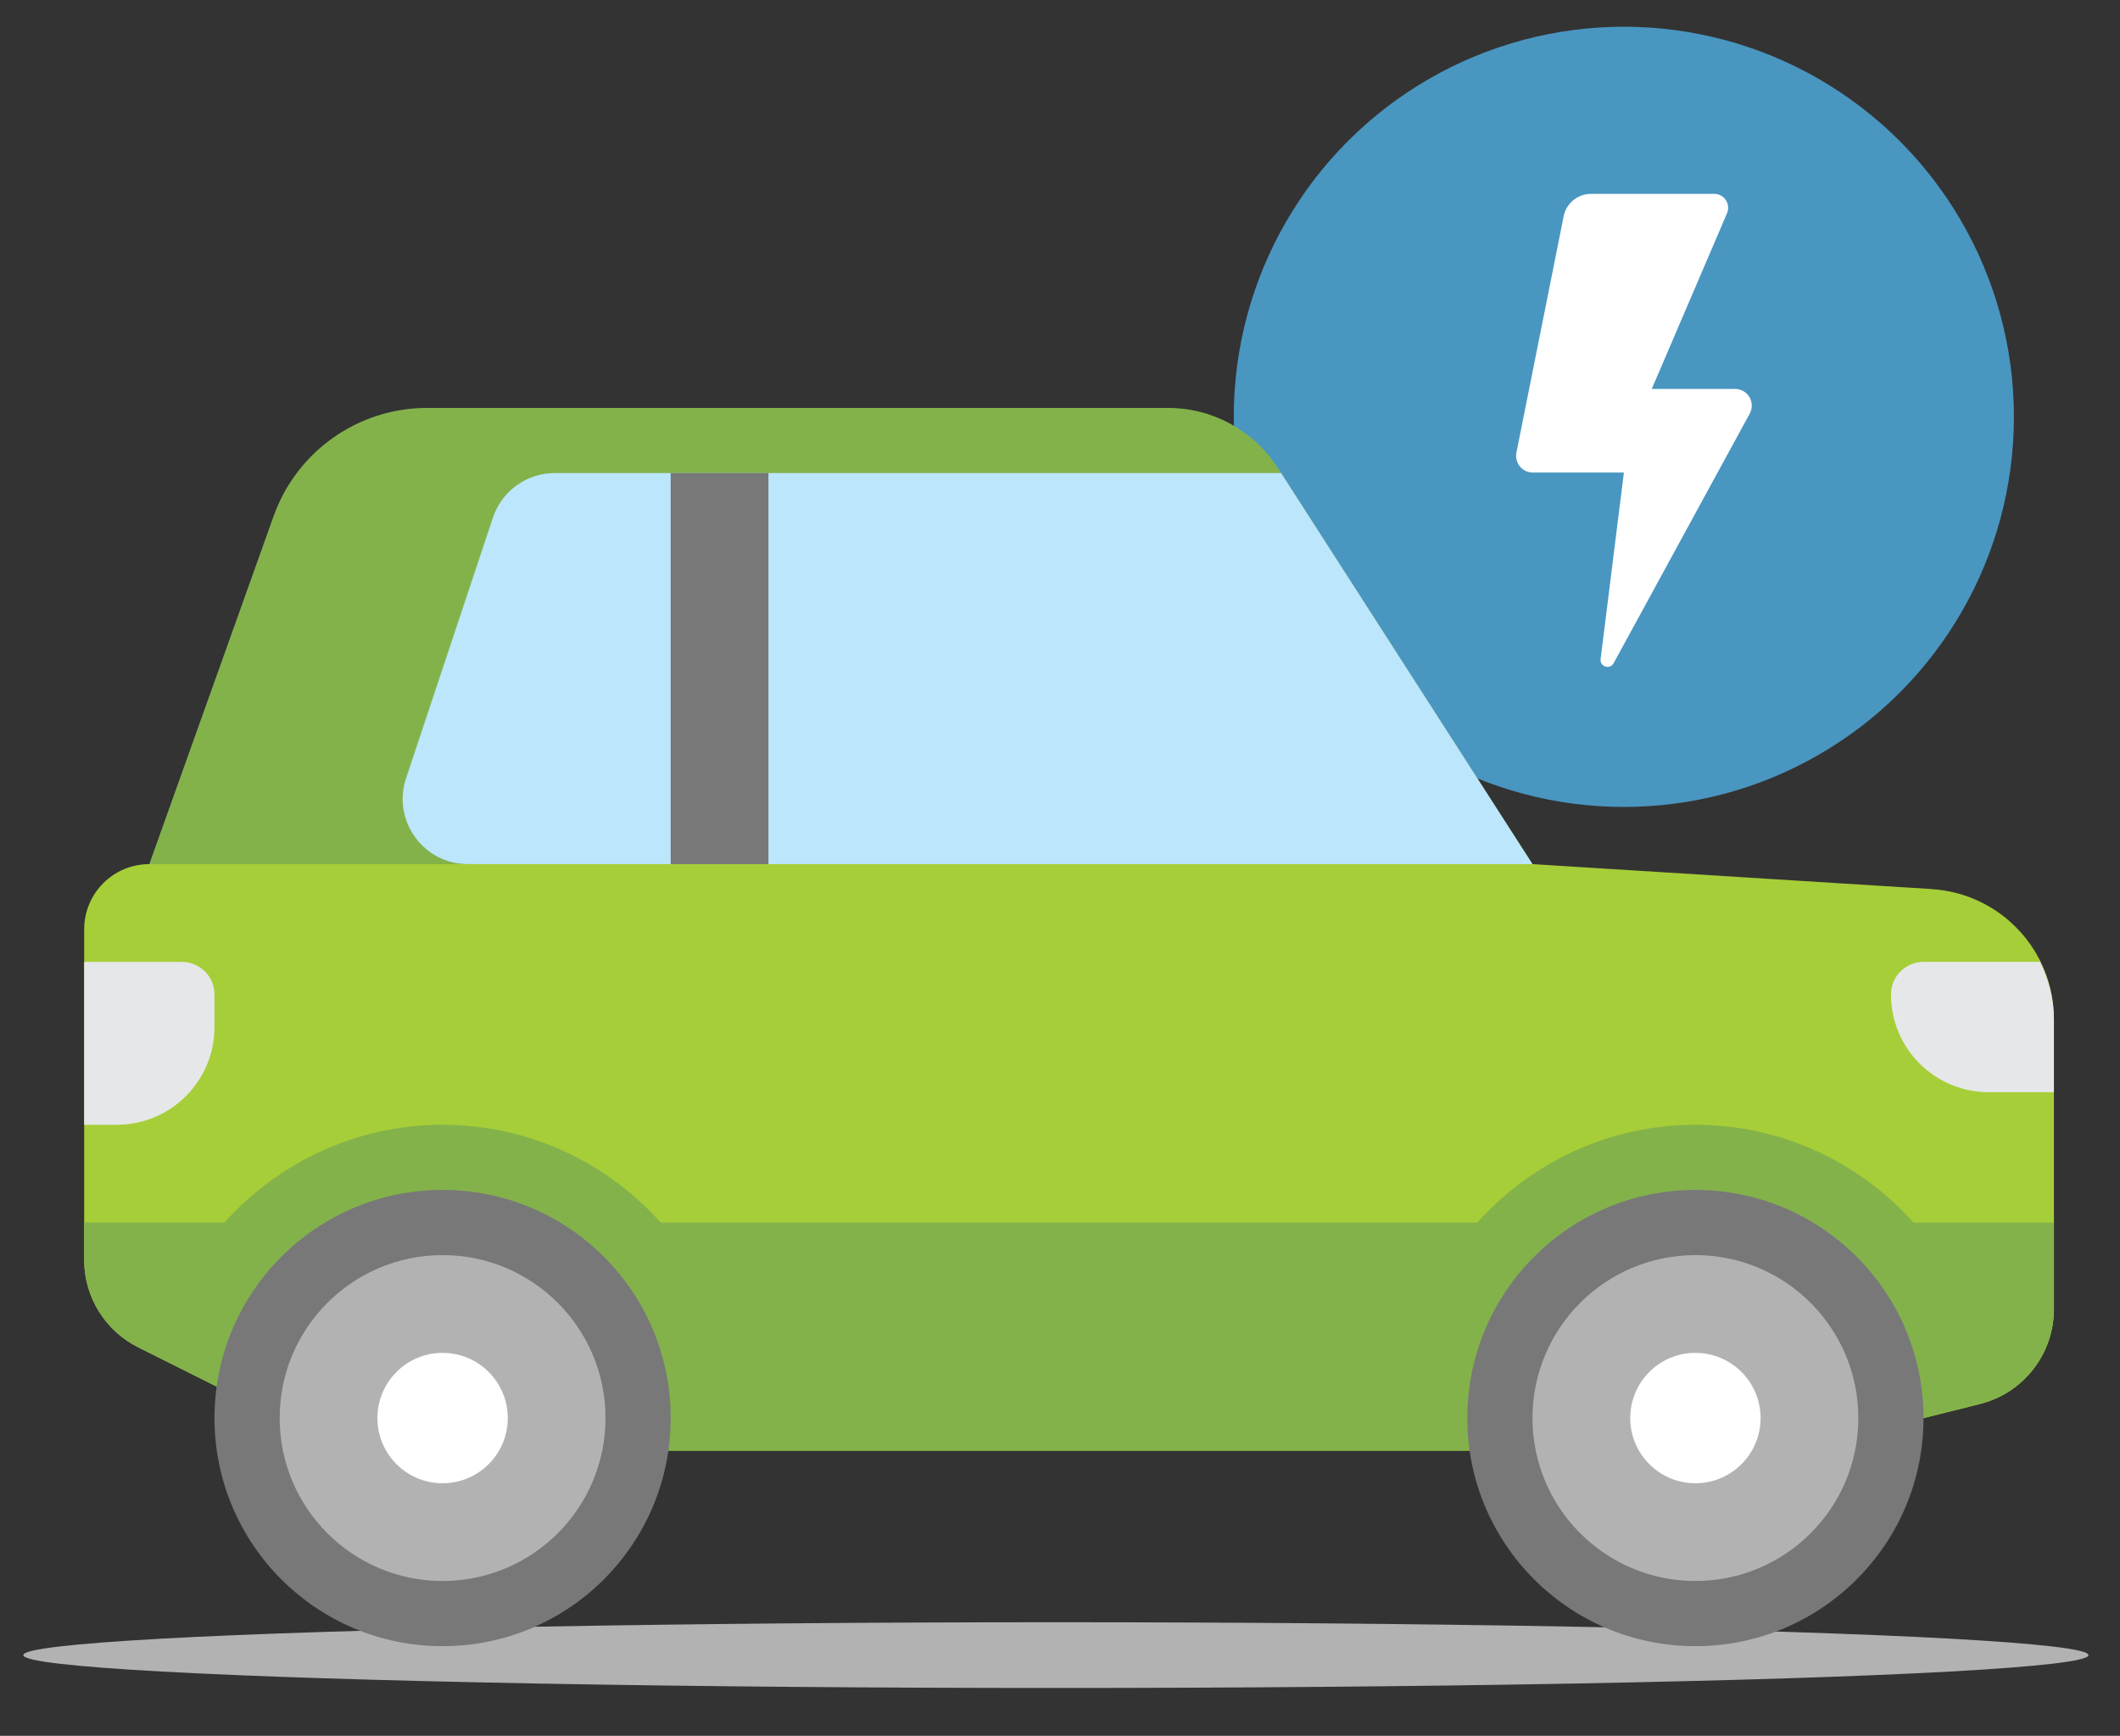
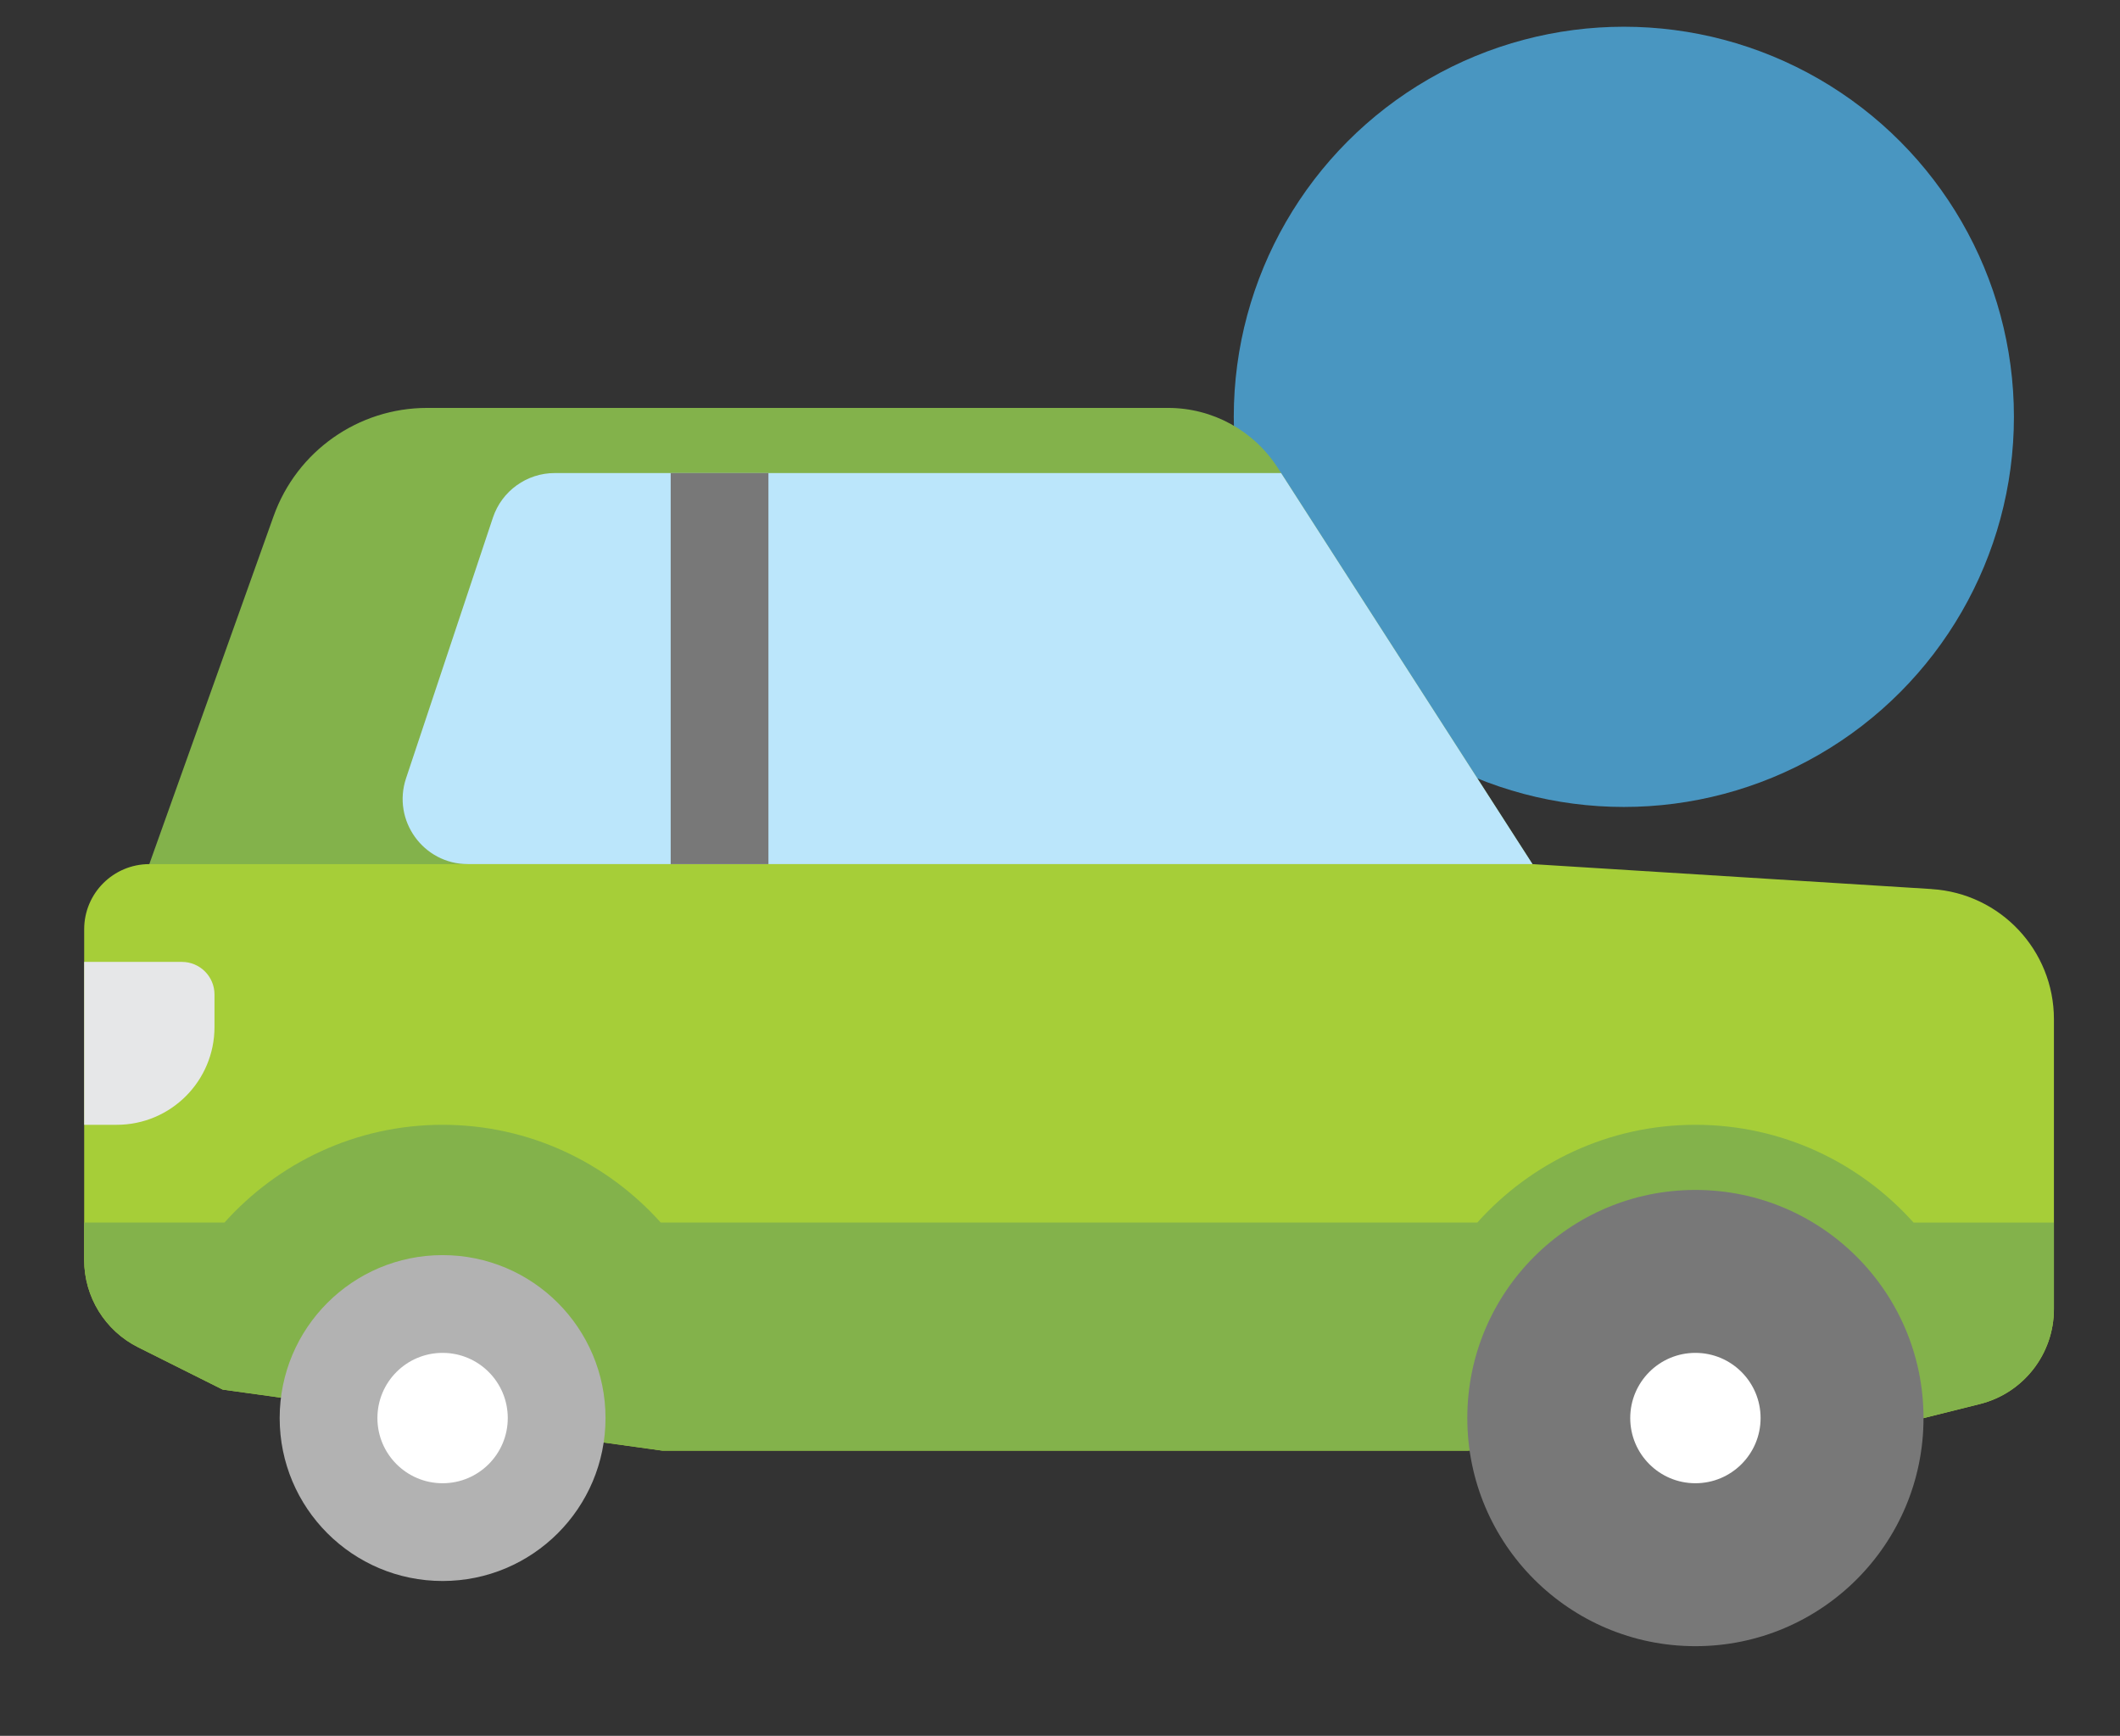
<svg xmlns="http://www.w3.org/2000/svg" id="Layer_1" viewBox="0 0 425.11 348.05">
  <rect x="0" y="0" width="425.11" height="348.05" fill="#333333" stroke="none" />
  <defs>
    <style>.cls-1{fill:#4996c1;}.cls-1,.cls-2,.cls-3,.cls-4,.cls-5,.cls-6,.cls-7,.cls-8{stroke-width:0px;}.cls-2{fill:#b2b2b2;}.cls-3{fill:#e6e7e8;}.cls-4{fill:#bbe6fb;}.cls-5{fill:#fff;}.cls-6{fill:#787878;}.cls-7{fill:#a6ce38;}.cls-8{fill:#83b24b;}</style>
  </defs>
-   <ellipse class="cls-2" cx="211.73" cy="331.86" rx="207.06" ry="6.59" />
  <circle class="cls-1" cx="325.62" cy="83.58" r="78.22" />
-   <path class="cls-5" d="m313.55,43.37l-9.47,47.37c-.41,2.07,1.17,4.01,3.29,4.01h18.26l-4.67,37.39c-.19,1.53,1.87,2.2,2.61.84l27.29-50.04c1.22-2.23-.4-4.96-2.94-4.96h-16.7l15.09-35.22c.79-1.84-.56-3.89-2.57-3.89h-24.71c-2.66,0-4.96,1.88-5.48,4.49Z" />
  <path class="cls-8" d="m29.95,173.25v6.54h277.35v-6.53l-51.09-79.47c-4.81-7.48-13.09-12-21.98-12H85.64c-13.81,0-26.12,8.68-30.77,21.68,0,0-24.93,69.79-24.93,69.79Z" />
  <path class="cls-4" d="m256.89,94.85H111.24c-5.62,0-10.62,3.6-12.4,8.94l-17.42,52.27c-2.82,8.46,3.48,17.2,12.4,17.2h213.48l-50.41-78.41Z" />
  <path class="cls-7" d="m387.34,178.26l-80.04-5H29.95c-7.22,0-13.07,5.85-13.07,13.06v66.3c0,7.42,4.19,14.21,10.84,17.53l16.93,8.47,88.21,12.25h161.38l91.48-6.53,11.29-2.82c8.73-2.18,14.85-10.02,14.85-19.02v-58.15c0-13.8-10.73-25.22-24.51-26.08Z" />
  <path class="cls-3" d="m16.88,192.86v32.67h6.53c10.83,0,19.6-8.78,19.6-19.6v-6.53c0-3.61-2.93-6.53-6.53-6.53h-19.6Z" />
  <rect class="cls-6" x="134.49" y="94.85" width="19.6" height="78.41" />
-   <path class="cls-3" d="m385.71,192.86c-3.61,0-6.53,2.93-6.53,6.53,0,10.83,8.78,19.6,19.6,19.6h13.07v-14.65c0-4.13-1.06-8-2.77-11.49h-23.36Z" />
  <path class="cls-8" d="m383.71,245.13c-10.76-12-26.34-19.6-43.74-19.6s-32.97,7.6-43.74,19.6h-163.74c-10.76-12-26.34-19.6-43.74-19.6s-32.97,7.6-43.74,19.6h-28.14v7.49c0,7.42,4.19,14.21,10.84,17.53l16.93,8.47,88.21,12.25h161.38l91.48-6.53,11.29-2.82c8.73-2.18,14.85-10.02,14.85-19.02v-17.36h-28.14Z" />
-   <circle class="cls-6" cx="88.75" cy="284.33" r="45.74" />
  <circle class="cls-2" cx="88.75" cy="284.33" r="32.67" />
  <circle class="cls-5" cx="88.75" cy="284.33" r="13.07" />
  <circle class="cls-6" cx="339.97" cy="284.33" r="45.74" />
-   <circle class="cls-2" cx="339.97" cy="284.33" r="32.67" />
  <circle class="cls-5" cx="339.97" cy="284.33" r="13.07" />
</svg>